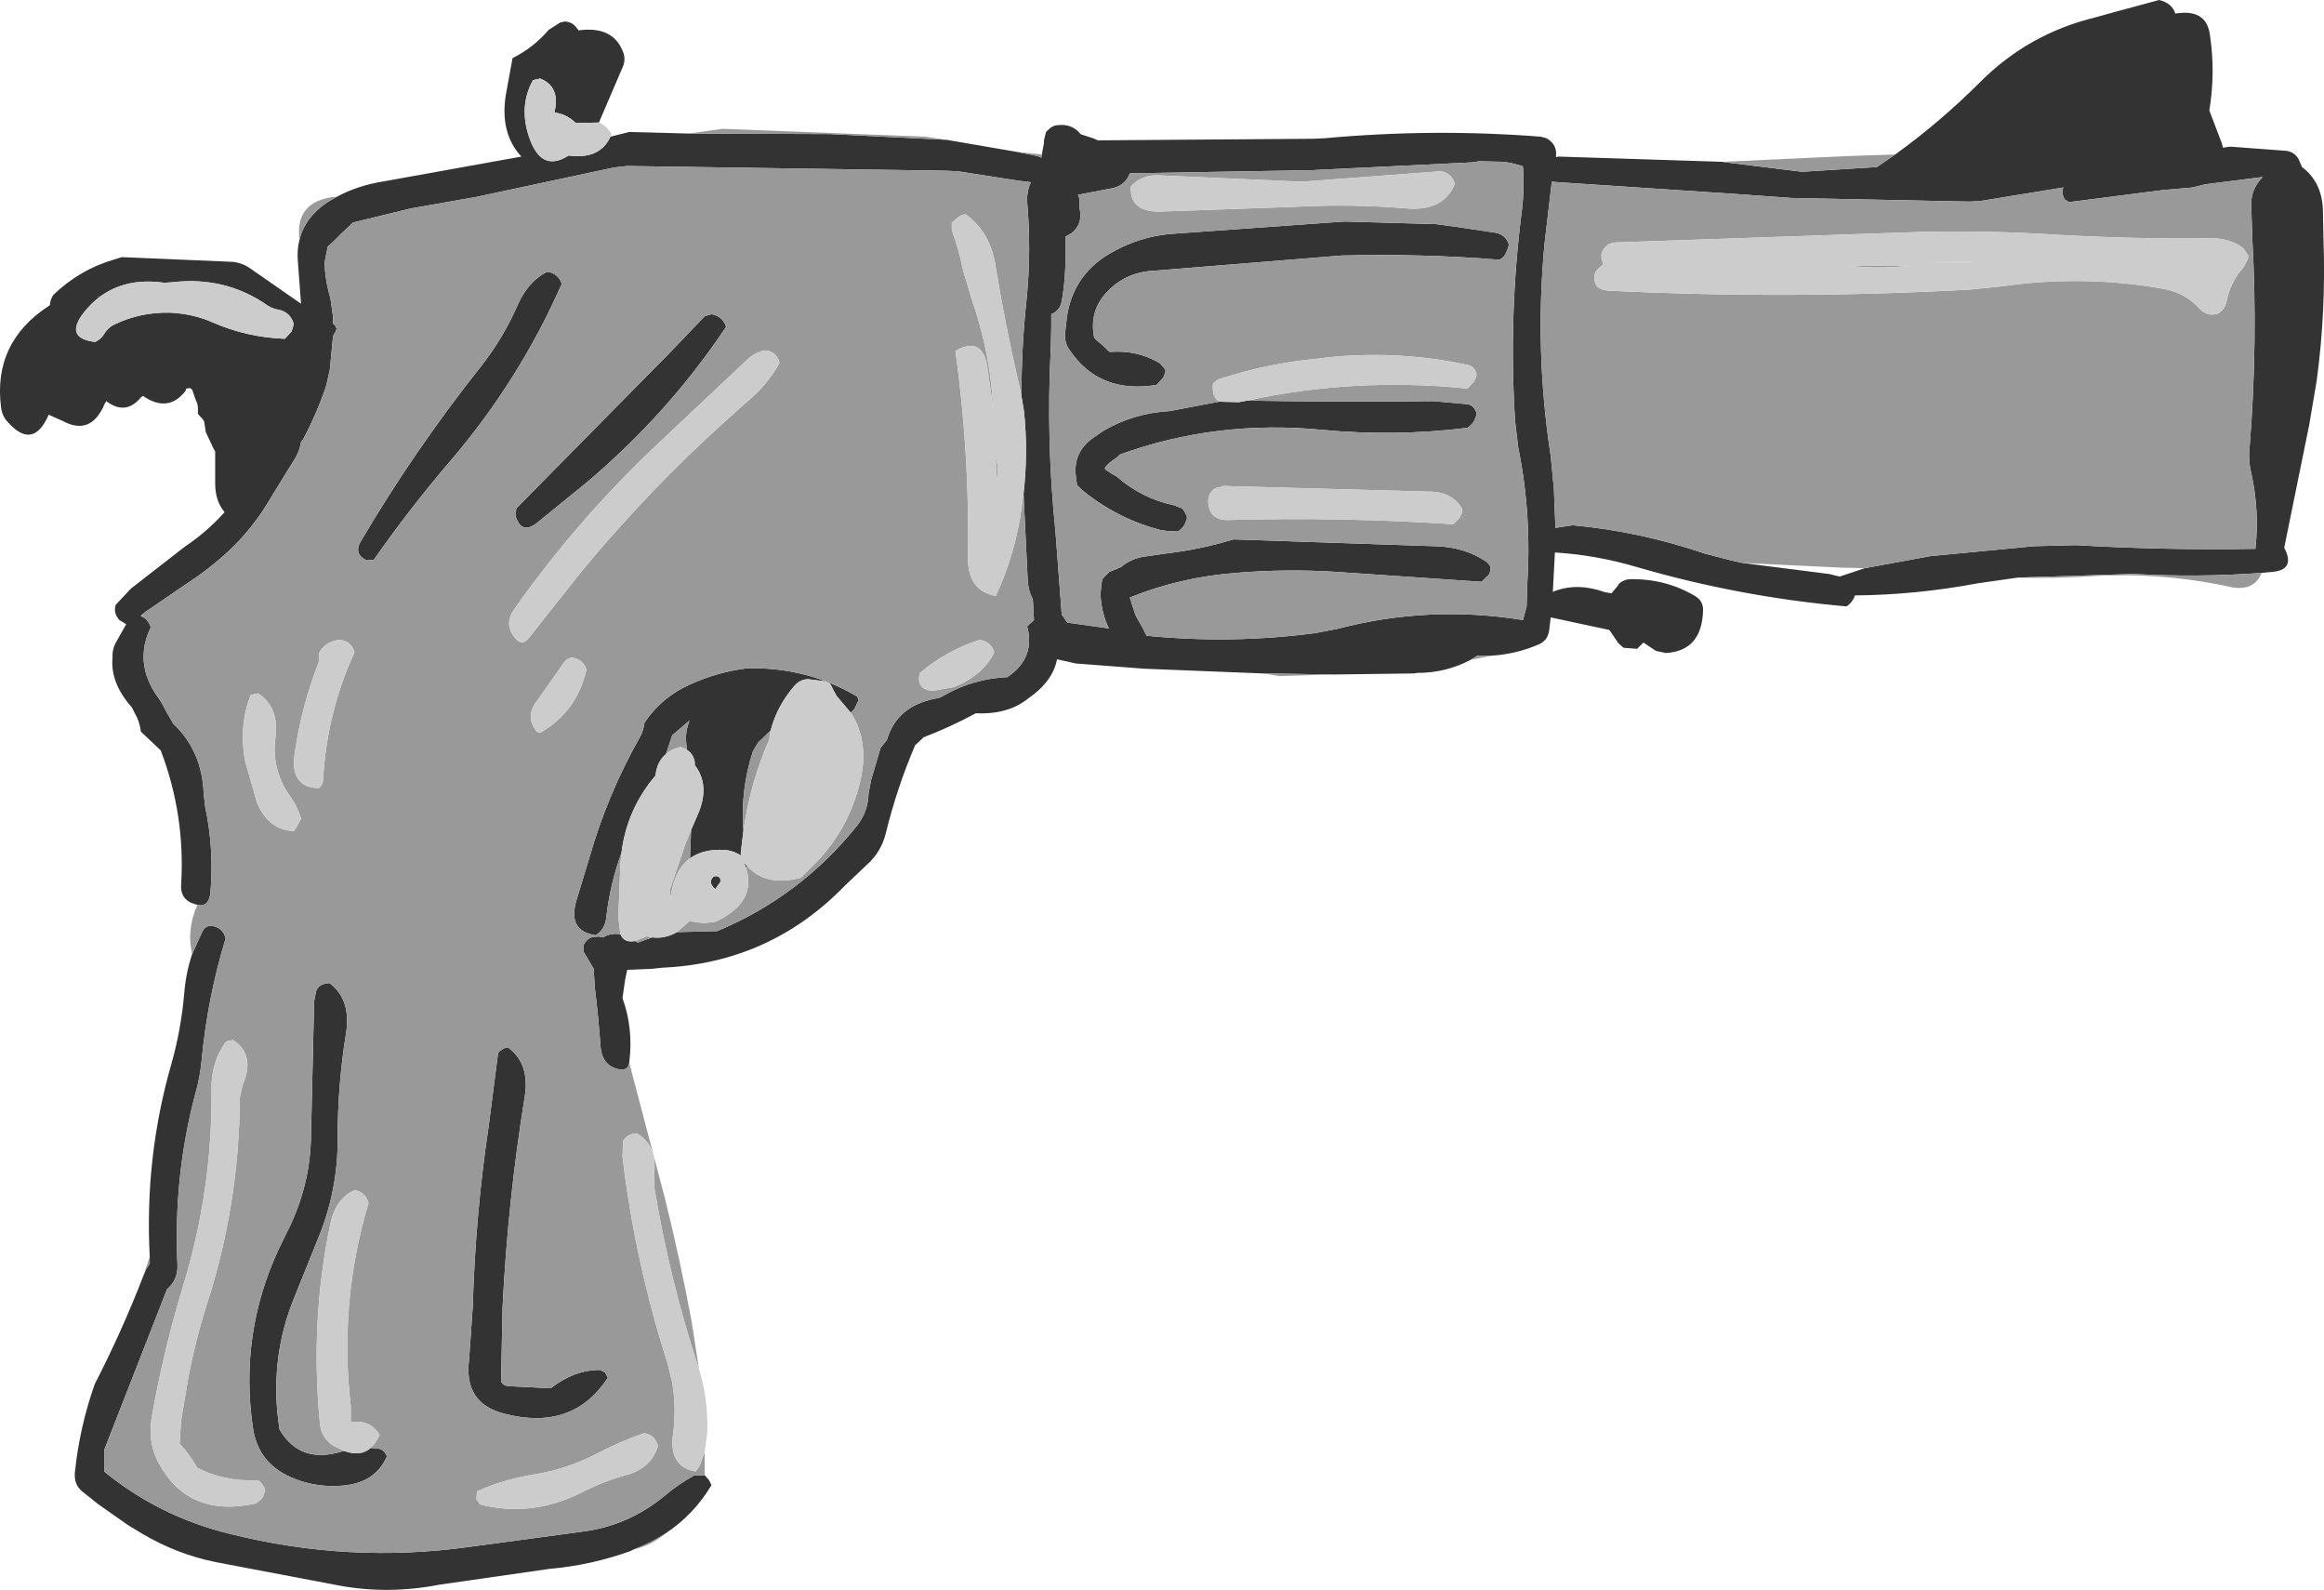
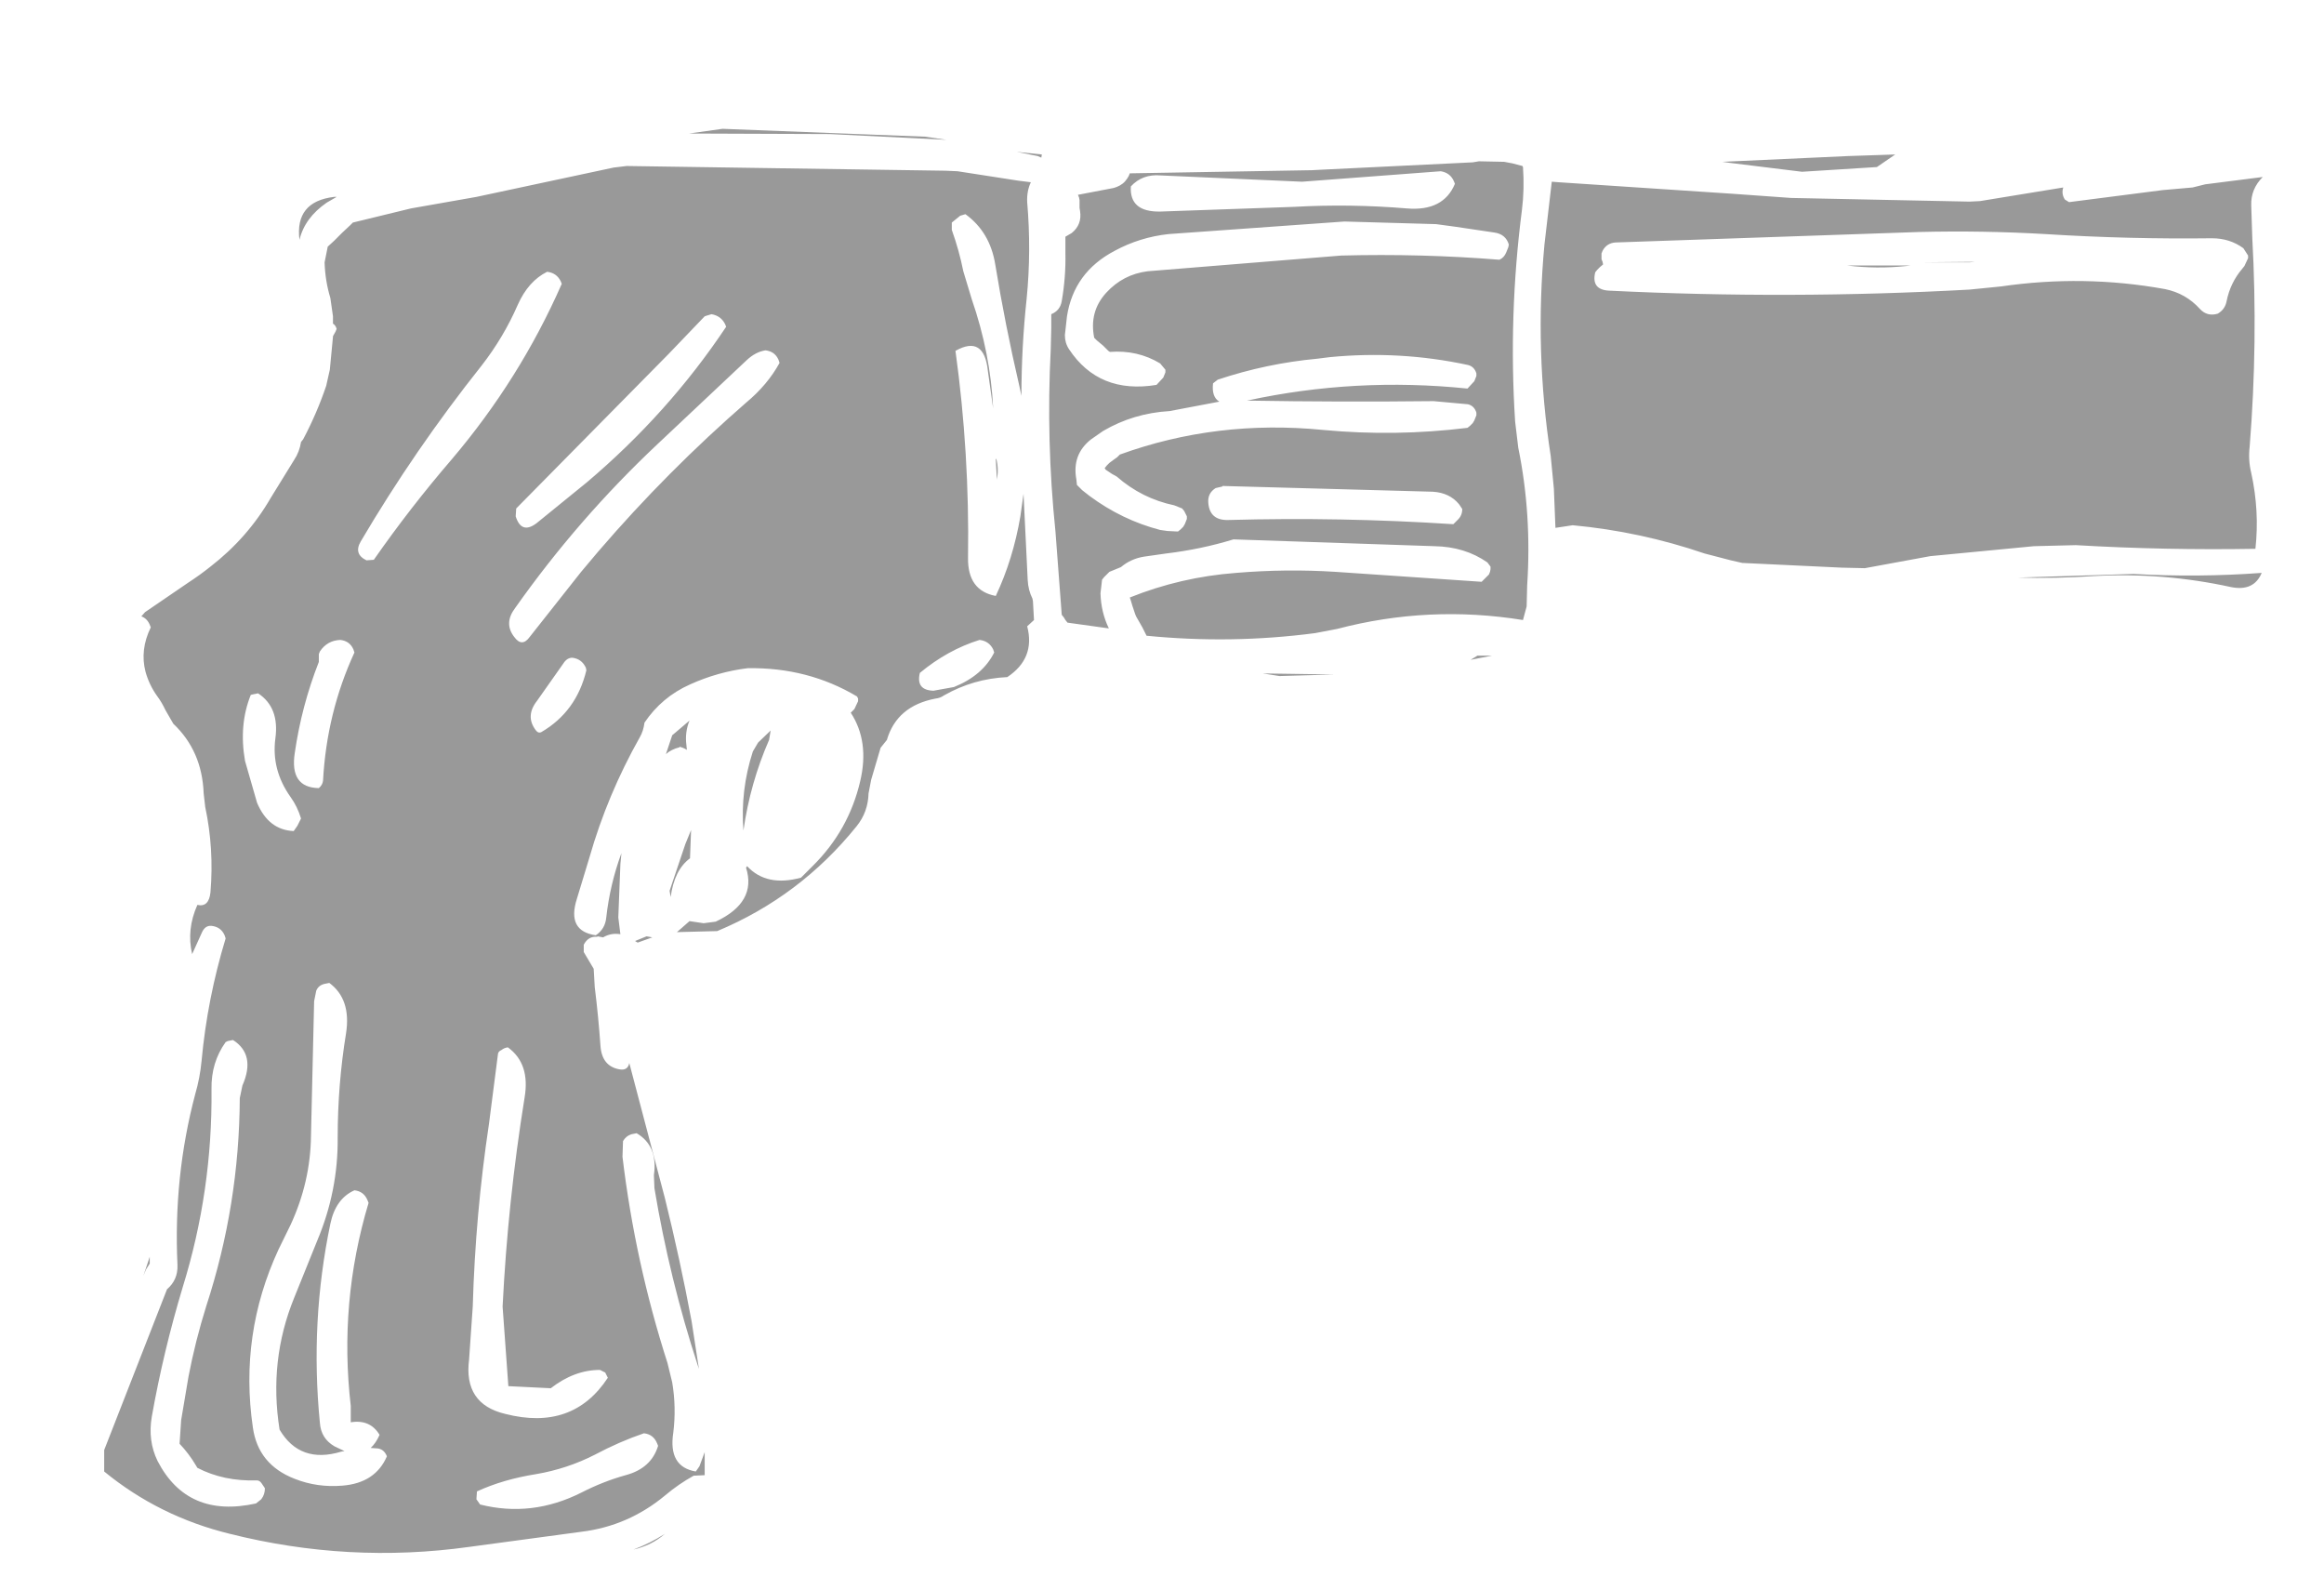
<svg xmlns="http://www.w3.org/2000/svg" height="151.8px" width="221.95px">
  <g transform="matrix(1.0, 0.0, 0.0, 1.0, 96.75, 60.95)">
-     <path d="M2.75 -46.2 L2.95 -47.3 2.95 -47.55 3.15 -48.35 3.35 -48.55 Q3.8 -49.0 4.3 -49.0 5.65 -49.15 6.45 -48.15 L6.55 -48.1 7.65 -47.75 8.1 -47.55 28.65 -47.7 29.75 -47.75 Q40.1 -48.7 50.4 -47.9 L50.95 -47.75 Q52.0 -47.15 51.85 -46.0 L51.85 -45.95 52.1 -46.0 67.75 -45.5 68.45 -45.4 75.35 -44.55 82.5 -45.0 84.25 -46.2 Q88.55 -49.3 92.4 -53.15 97.0 -57.75 103.4 -59.3 L105.2 -59.8 109.45 -60.95 Q110.7 -60.65 111.0 -59.65 113.95 -60.15 114.3 -57.65 114.85 -54.05 114.25 -50.4 L115.45 -47.25 115.55 -46.85 116.25 -46.95 121.6 -46.55 Q122.35 -46.45 122.75 -45.8 L123.1 -45.0 Q125.1 -43.5 125.1 -40.65 L125.15 -38.1 Q125.4 -31.2 124.5 -24.6 L123.8 -20.45 121.4 -8.65 Q122.5 -6.55 120.3 -6.35 L119.25 -6.25 Q113.15 -5.8 107.0 -6.15 L95.95 -5.8 92.1 -5.25 Q86.25 -4.15 80.4 -4.1 L80.35 -3.95 80.25 -3.75 80.05 -3.45 79.8 -3.2 79.6 -3.05 Q69.4 -3.95 59.6 -6.8 55.75 -7.95 51.75 -8.2 L51.55 -4.45 51.7 -4.5 Q53.9 -5.35 56.55 -4.4 L57.15 -4.3 57.7 -4.95 57.9 -5.25 Q58.4 -5.65 58.95 -5.65 62.4 -5.7 65.2 -4.0 65.9 -3.55 65.9 -2.7 65.8 1.2 62.35 1.4 L61.4 1.2 60.2 0.4 60.05 0.55 59.6 1.0 58.3 0.9 57.8 0.45 56.95 -0.8 51.35 -2.0 51.2 -0.75 Q51.05 0.25 50.15 0.6 48.05 1.5 45.75 1.65 L44.35 1.65 43.7 2.05 Q41.35 3.3 38.6 3.3 L38.3 3.35 30.7 3.45 23.85 3.35 12.55 2.9 6.0 2.4 4.2 2.0 Q3.8 4.1 1.5 5.7 -0.45 7.3 -3.55 7.15 -5.95 8.45 -8.55 9.45 L-8.75 9.65 -9.35 10.2 Q-11.1 14.3 -12.15 18.6 -12.6 20.45 -14.05 21.7 L-16.1 23.65 Q-23.25 31.0 -33.55 31.45 L-34.45 31.55 -36.85 31.65 -37.05 32.6 -37.3 34.35 Q-36.25 37.25 -36.65 40.45 L-36.65 40.55 Q-36.8 41.3 -37.6 41.15 -39.25 40.85 -39.4 38.95 -39.6 36.1 -39.95 33.3 L-40.05 31.55 -41.0 29.95 -41.0 29.25 Q-40.55 28.4 -39.7 28.5 L-39.7 28.45 -39.15 28.55 Q-38.4 28.1 -37.5 28.25 -37.15 29.1 -36.1 28.9 L-35.85 29.05 -34.45 28.55 Q-33.2 28.7 -32.1 28.05 L-28.25 27.95 Q-20.35 24.65 -14.95 17.95 -13.85 16.6 -13.8 14.8 L-13.55 13.5 -12.65 10.45 -12.45 10.2 -12.05 9.7 Q-11.1 6.45 -7.4 5.75 -6.95 5.7 -6.6 5.45 -3.8 3.85 -0.55 3.7 2.15 1.9 1.35 -1.15 L2.0 -1.75 1.9 -3.55 1.85 -3.8 Q1.45 -4.6 1.4 -5.55 L1.0 -13.8 Q1.45 -17.7 1.05 -21.65 L0.8 -23.15 Q0.8 -27.8 1.3 -32.45 1.75 -37.0 1.35 -41.65 1.3 -42.7 1.7 -43.55 L0.5 -43.7 -5.3 -44.6 -6.45 -44.65 -36.9 -45.1 -38.15 -44.95 -51.25 -42.15 -57.5 -41.05 -63.05 -39.7 -63.3 -39.45 -64.1 -38.7 -64.35 -38.45 -64.6 -38.2 -64.85 -37.95 -65.45 -37.4 -65.75 -35.9 Q-65.7 -34.15 -65.2 -32.5 L-64.95 -30.75 -64.95 -30.05 Q-64.7 -29.9 -64.6 -29.55 L-64.7 -29.3 -64.95 -28.85 -64.95 -28.8 -65.25 -25.65 -65.6 -24.1 Q-66.5 -21.45 -67.8 -19.0 L-68.0 -18.75 Q-68.15 -17.8 -68.65 -17.05 L-70.9 -13.4 Q-73.1 -9.6 -76.65 -6.85 -77.65 -6.05 -78.8 -5.3 L-82.9 -2.5 -83.3 -2.15 -83.25 -2.1 Q-82.7 -1.9 -82.45 -1.3 L-82.35 -1.05 Q-83.4 1.1 -82.85 3.2 -82.5 4.45 -81.75 5.5 -81.3 6.1 -80.95 6.85 L-80.2 8.15 Q-77.45 10.75 -77.3 14.8 L-77.15 16.1 Q-76.3 20.1 -76.65 24.25 -76.8 25.7 -77.9 25.45 L-78.5 25.25 Q-79.55 24.75 -79.45 23.5 -79.05 16.85 -81.4 10.7 L-83.3 8.9 Q-83.4 7.95 -83.9 7.1 L-84.15 6.6 Q-86.25 4.25 -86.0 1.8 -86.05 1.0 -85.6 0.25 L-84.7 -1.35 -85.35 -1.75 Q-85.95 -2.4 -85.7 -3.2 L-84.25 -4.75 -79.1 -8.75 Q-76.95 -10.2 -75.3 -12.05 -76.2 -13.1 -76.2 -14.8 L-76.2 -17.85 -76.35 -18.1 -77.1 -19.7 -77.25 -20.7 -77.4 -20.95 -77.65 -21.2 -77.85 -21.45 -77.85 -21.7 Q-77.8 -22.3 -78.05 -22.75 L-78.4 -23.75 -78.6 -23.9 -78.95 -23.85 -79.05 -23.6 Q-80.7 -21.5 -83.1 -23.15 L-83.3 -23.0 Q-84.75 -21.25 -86.6 -22.65 L-86.75 -22.4 Q-88.05 -19.3 -90.75 -20.75 L-92.1 -21.35 Q-93.6 -17.9 -96.05 -20.7 -96.55 -21.25 -96.65 -22.05 -97.45 -28.3 -92.0 -31.8 L-91.95 -32.05 -91.9 -32.3 -91.8 -32.55 -91.65 -32.8 Q-89.1 -35.25 -85.75 -36.2 L-85.1 -36.4 -74.55 -35.95 Q-73.55 -35.85 -72.75 -35.25 L-68.0 -31.95 -68.3 -35.95 Q-68.4 -37.1 -68.15 -38.05 -67.65 -40.15 -65.55 -41.6 L-64.6 -42.15 Q-62.6 -43.25 -60.0 -43.65 L-46.95 -46.0 -47.05 -46.1 Q-49.0 -48.3 -48.45 -51.85 L-47.8 -55.4 Q-45.8 -56.4 -44.35 -58.1 L-43.25 -58.8 -42.8 -58.9 Q-42.05 -58.85 -41.65 -58.25 L-41.5 -58.05 Q-38.2 -58.5 -37.25 -56.0 -36.95 -55.25 -37.3 -54.5 L-39.55 -49.25 -41.75 -49.2 Q-42.7 -50.1 -43.8 -50.2 L-43.75 -50.45 Q-43.3 -52.7 -45.15 -53.45 L-45.65 -53.35 -45.85 -53.3 Q-47.2 -50.85 -46.25 -47.95 -45.1 -44.4 -42.45 -46.1 -39.45 -45.7 -38.45 -47.9 L-36.65 -48.35 -30.95 -48.2 -17.5 -48.15 -6.35 -47.6 0.35 -46.45 2.35 -46.05 2.7 -45.9 2.75 -46.2 M-29.45 79.9 L-29.05 80.35 -28.8 80.85 Q-30.5 83.7 -33.25 85.5 -34.65 86.4 -36.25 87.0 L-36.55 87.15 Q-40.3 88.5 -44.3 88.85 L-54.75 90.35 Q-59.6 91.3 -64.3 90.45 L-76.15 88.2 Q-79.85 87.45 -83.15 85.5 L-84.55 84.65 -87.4 82.65 -88.9 81.45 Q-89.7 80.8 -89.6 79.65 -89.15 75.3 -87.7 71.2 -85.1 66.15 -83.05 60.85 L-82.8 60.25 -82.45 59.7 -82.45 59.05 Q-82.95 49.6 -80.4 40.7 -79.45 37.35 -79.15 33.85 -79.0 31.95 -78.4 30.15 L-77.45 28.05 Q-77.15 27.4 -76.55 27.45 -75.65 27.55 -75.3 28.35 L-75.2 28.65 Q-76.95 34.4 -77.5 40.35 -77.65 41.95 -78.1 43.5 -80.2 51.4 -79.8 59.85 -79.75 61.25 -80.8 62.15 L-86.8 77.5 -86.8 78.8 -86.8 79.55 Q-81.55 83.85 -74.8 85.5 -63.45 88.35 -51.95 86.75 L-41.2 85.3 Q-36.75 84.75 -33.25 81.85 -31.95 80.75 -30.5 79.95 L-29.45 79.9 M44.5 -45.55 L43.9 -45.45 29.5 -44.75 28.55 -44.7 11.15 -44.4 11.05 -44.15 10.9 -43.9 Q10.55 -43.35 9.9 -43.1 L9.6 -43.0 6.2 -42.35 6.3 -42.1 6.35 -41.85 6.35 -41.1 6.4 -40.8 Q6.6 -39.5 5.6 -38.7 L5.0 -38.35 5.0 -38.1 5.0 -37.85 5.0 -37.05 5.0 -36.8 Q5.05 -34.5 4.65 -32.2 4.5 -31.3 3.65 -30.95 L3.65 -29.65 3.6 -27.6 Q3.15 -18.9 4.05 -10.2 L4.65 -2.25 4.85 -2.0 5.0 -1.75 5.2 -1.5 9.15 -0.95 Q8.4 -2.5 8.35 -4.3 L8.5 -5.6 8.7 -5.85 8.95 -6.1 9.2 -6.35 10.3 -6.8 Q11.25 -7.6 12.5 -7.8 L14.6 -8.1 Q17.95 -8.5 21.05 -9.45 L40.25 -8.8 Q43.15 -8.75 45.3 -7.25 L45.6 -6.85 45.6 -6.6 45.55 -6.35 45.45 -6.1 44.75 -5.4 30.8 -6.35 Q26.1 -6.65 21.3 -6.25 16.0 -5.85 11.15 -3.9 L11.25 -3.6 11.4 -3.1 11.65 -2.35 11.75 -2.1 12.35 -1.05 12.75 -0.25 Q20.85 0.55 28.85 -0.5 L30.95 -0.9 Q39.7 -3.2 48.7 -1.75 L49.05 -3.05 49.1 -5.05 Q49.55 -11.85 48.25 -18.2 L47.95 -20.7 Q47.3 -30.8 48.6 -40.9 48.85 -42.9 48.7 -45.0 L48.65 -45.1 47.7 -45.35 46.9 -45.5 44.5 -45.55 M4.95 -28.95 L5.15 -30.75 Q5.8 -34.95 9.7 -37.0 12.1 -38.3 14.85 -38.6 L31.65 -39.8 40.4 -39.55 42.25 -39.3 45.95 -38.75 Q47.05 -38.6 47.35 -37.6 L47.3 -37.35 47.1 -36.85 Q46.9 -36.35 46.45 -36.15 39.0 -36.75 31.35 -36.55 L12.85 -35.05 Q10.5 -34.75 8.9 -33.0 7.25 -31.2 7.75 -28.7 L8.0 -28.45 8.6 -27.95 9.1 -27.45 9.25 -27.35 Q11.9 -27.55 14.05 -26.25 L14.55 -25.65 14.55 -25.4 14.35 -24.9 13.7 -24.2 Q8.2 -23.3 5.35 -27.6 4.95 -28.2 4.95 -28.95 M-27.4 -29.75 Q-32.9 -21.5 -40.7 -14.9 L-45.5 -11.0 Q-46.95 -9.9 -47.5 -11.65 L-47.45 -12.4 -32.9 -27.15 -29.45 -30.75 -29.3 -30.8 -28.8 -30.95 Q-27.9 -30.8 -27.5 -30.0 L-27.4 -29.75 M-31.15 10.65 L-31.2 10.15 Q-31.35 8.95 -30.9 7.85 L-32.25 9.0 -32.55 9.25 -33.15 11.05 Q-34.0 11.75 -34.15 13.1 -36.9 16.35 -37.4 20.5 -38.5 23.5 -38.85 26.65 -38.95 27.75 -39.85 28.35 -42.65 27.95 -41.65 24.85 L-40.45 20.9 Q-38.75 14.95 -35.65 9.45 -35.3 8.85 -35.2 8.05 -33.55 5.6 -30.85 4.4 -28.2 3.2 -25.35 2.85 -19.6 2.75 -14.9 5.55 L-14.8 5.75 -14.8 6.0 -15.15 6.75 -15.5 7.1 -16.85 5.5 -17.1 5.05 -17.35 4.55 -17.5 4.3 -17.95 4.1 -19.55 3.9 Q-20.3 3.9 -20.85 4.5 -22.55 6.45 -23.15 8.8 L-24.35 9.95 -24.85 10.8 Q-26.05 14.5 -25.75 18.35 L-26.0 20.45 -26.0 20.8 -26.05 20.7 Q-26.75 20.25 -27.6 20.2 -29.6 20.1 -30.85 21.0 L-30.85 20.95 -30.75 18.3 -30.1 16.8 Q-28.9 14.05 -30.4 12.1 L-30.4 11.8 Q-30.55 11.0 -31.15 10.65 M22.35 -22.7 Q31.25 -22.55 40.15 -22.65 L43.45 -22.35 Q44.05 -22.2 44.25 -21.55 L44.25 -21.3 44.15 -21.05 44.05 -20.8 43.9 -20.55 43.65 -20.3 43.4 -20.1 Q36.5 -19.25 29.6 -19.9 19.45 -20.9 10.2 -17.55 L9.95 -17.3 9.6 -17.05 9.2 -16.75 8.95 -16.5 8.75 -16.25 8.85 -16.1 9.45 -15.7 9.9 -15.45 Q12.3 -13.35 15.4 -12.7 L16.15 -12.4 16.35 -12.15 16.6 -11.65 16.6 -11.4 16.5 -11.15 16.4 -10.9 16.25 -10.65 16.0 -10.4 15.75 -10.2 14.75 -10.25 14.05 -10.35 Q10.4 -11.3 7.3 -13.6 L6.6 -14.15 6.1 -14.65 6.05 -15.15 Q5.6 -17.55 7.45 -19.0 L8.6 -19.8 Q11.5 -21.5 14.95 -21.7 L19.7 -22.6 21.55 -22.55 22.35 -22.7 M81.35 -6.7 L87.6 -7.85 97.5 -8.8 101.5 -8.9 Q110.05 -8.4 118.65 -8.55 119.05 -12.15 118.25 -15.8 117.95 -17.0 118.1 -18.3 118.9 -28.3 118.35 -38.25 L118.25 -41.35 Q118.2 -42.9 119.35 -44.05 L113.85 -43.35 112.65 -43.05 109.8 -42.8 100.85 -41.65 100.45 -41.9 Q100.1 -42.45 100.3 -43.05 L92.35 -41.75 91.35 -41.7 74.3 -42.05 68.7 -42.45 52.1 -43.55 51.45 -43.6 50.75 -37.6 Q49.8 -27.45 51.35 -17.4 L51.65 -14.3 51.8 -10.55 53.45 -10.8 Q59.9 -10.2 66.05 -8.1 L68.55 -7.45 69.65 -7.2 77.9 -6.15 78.95 -5.9 81.35 -6.7 M-25.4 21.75 L-25.5 21.9 -25.7 21.4 -25.4 21.75 M-28.6 23.8 Q-29.05 23.3 -28.7 22.85 L-28.6 22.75 Q-28.1 22.6 -27.95 23.0 L-27.95 23.25 -28.45 23.95 -28.6 23.8 M-44.5 -35.0 Q-43.6 -34.9 -43.2 -34.1 L-43.1 -33.85 Q-47.1 -24.75 -53.6 -17.1 -57.6 -12.45 -61.05 -7.5 L-61.75 -7.45 Q-63.0 -8.05 -62.3 -9.25 -57.15 -18.0 -50.75 -26.05 -48.65 -28.75 -47.3 -31.85 -46.3 -34.1 -44.5 -35.0 M-80.3 -34.0 L-81.05 -33.95 Q-85.95 -34.65 -88.75 -31.1 -90.65 -28.65 -87.65 -28.3 -87.05 -28.6 -86.75 -29.15 -86.35 -29.75 -85.75 -30.0 -83.35 -31.15 -80.55 -31.1 -78.3 -31.0 -76.4 -30.15 -73.2 -28.75 -69.55 -28.6 L-68.9 -29.3 -68.75 -29.8 -68.7 -30.05 Q-69.05 -31.2 -70.25 -31.4 -70.75 -31.5 -71.15 -31.75 -75.2 -34.6 -80.3 -34.0 M-87.45 -32.65 L-87.3 -32.6 -87.3 -32.65 -87.45 -32.65 M-48.25 39.05 Q-46.1 40.6 -46.65 43.85 -48.25 53.75 -48.75 63.8 L-48.9 70.95 Q-48.7 71.35 -48.2 71.4 L-44.15 71.6 Q-41.9 69.85 -39.45 69.85 L-38.95 70.1 -38.7 70.6 Q-42.05 75.7 -48.5 74.05 -52.5 73.1 -51.95 68.85 L-51.6 63.8 Q-51.35 55.0 -50.05 46.35 L-49.2 39.75 Q-49.2 39.45 -48.85 39.3 -48.6 39.1 -48.25 39.05 M-61.35 77.3 L-60.65 77.35 Q-60.05 77.45 -59.8 78.1 -60.9 80.65 -64.05 80.9 -66.45 81.1 -68.6 80.25 -72.1 78.9 -72.6 75.35 -73.9 66.45 -70.15 58.35 L-69.0 56.0 Q-67.1 51.9 -67.05 47.5 L-66.75 34.65 -66.55 33.65 Q-66.35 33.15 -65.8 33.0 L-65.3 32.9 Q-63.2 34.45 -63.7 37.7 -64.5 42.6 -64.5 47.65 -64.45 52.75 -66.45 57.5 L-68.65 62.95 Q-71.1 68.95 -70.05 75.55 -68.1 78.85 -64.15 77.65 L-63.85 77.6 Q-62.3 78.15 -61.35 77.3" fill="#333333" fill-rule="evenodd" stroke="none" />
-     <path d="M67.75 -45.5 L79.75 -46.05 84.25 -46.2 82.5 -45.0 75.35 -44.55 68.45 -45.4 67.75 -45.5 M119.25 -6.25 Q118.5 -4.45 116.3 -4.9 109.9 -6.3 103.3 -5.95 99.6 -5.7 95.95 -5.8 L107.0 -6.15 Q113.15 -5.8 119.25 -6.25 M45.75 1.65 L43.7 2.05 44.35 1.65 45.75 1.65 M30.7 3.45 L25.45 3.6 23.85 3.35 30.7 3.45 M-36.65 40.55 L-33.25 53.45 Q-31.8 59.3 -30.7 65.2 L-30.0 69.75 -30.1 69.45 Q-32.8 61.2 -34.25 52.5 L-34.3 51.25 Q-33.9 48.45 -35.95 47.25 L-36.45 47.35 Q-36.95 47.5 -37.25 48.0 L-37.3 49.5 Q-36.1 59.55 -33.0 69.2 L-32.55 71.05 Q-32.15 73.45 -32.45 75.85 -32.95 79.1 -30.3 79.55 L-29.95 79.05 -29.45 77.7 -29.45 79.9 -30.5 79.95 Q-31.95 80.75 -33.25 81.85 -36.75 84.75 -41.2 85.3 L-51.95 86.75 Q-63.45 88.35 -74.8 85.5 -81.55 83.85 -86.8 79.55 L-86.8 78.8 -86.8 77.5 -80.8 62.15 Q-79.75 61.25 -79.8 59.85 -80.2 51.4 -78.1 43.5 -77.65 41.95 -77.5 40.35 -76.95 34.4 -75.2 28.65 L-75.3 28.35 Q-75.65 27.55 -76.55 27.45 -77.15 27.4 -77.45 28.05 L-78.4 30.15 Q-78.95 27.8 -77.9 25.45 -76.8 25.7 -76.65 24.25 -76.3 20.1 -77.15 16.1 L-77.3 14.8 Q-77.45 10.75 -80.2 8.15 L-80.95 6.85 Q-81.3 6.1 -81.75 5.5 -82.5 4.45 -82.85 3.2 -83.4 1.1 -82.35 -1.05 L-82.45 -1.3 Q-82.7 -1.9 -83.25 -2.1 L-82.9 -2.5 -78.8 -5.3 Q-77.65 -6.05 -76.65 -6.85 -73.1 -9.6 -70.9 -13.4 L-68.65 -17.05 Q-68.15 -17.8 -68.0 -18.75 L-67.8 -19.0 Q-66.5 -21.45 -65.6 -24.1 L-65.25 -25.65 -64.95 -28.8 -64.95 -28.85 -64.7 -29.3 -64.6 -29.55 Q-64.7 -29.9 -64.95 -30.05 L-64.95 -30.75 -65.2 -32.5 Q-65.7 -34.15 -65.75 -35.9 L-65.45 -37.4 -64.85 -37.95 -64.6 -38.2 -64.35 -38.45 -64.1 -38.7 -63.3 -39.45 -63.05 -39.7 -57.5 -41.05 -51.25 -42.15 -38.15 -44.95 -36.9 -45.1 -6.45 -44.65 -5.3 -44.6 0.5 -43.7 1.7 -43.55 Q1.3 -42.7 1.35 -41.65 1.75 -37.0 1.3 -32.45 0.8 -27.8 0.8 -23.15 L0.6 -24.1 Q-0.75 -29.9 -1.7 -35.7 -2.2 -38.8 -4.55 -40.5 L-5.05 -40.35 -5.85 -39.7 -5.85 -39.0 Q-5.15 -37.05 -4.75 -35.05 L-3.95 -32.4 Q-2.15 -27.2 -1.9 -21.95 L-2.4 -25.5 Q-2.75 -29.0 -5.5 -27.45 -4.15 -17.7 -4.3 -7.7 -4.35 -4.55 -1.65 -4.05 0.0 -7.55 0.7 -11.65 L1.0 -13.8 1.4 -5.55 Q1.45 -4.6 1.85 -3.8 L1.9 -3.55 2.0 -1.75 1.35 -1.15 Q2.15 1.9 -0.55 3.7 -3.8 3.85 -6.6 5.45 -6.95 5.7 -7.4 5.75 -11.1 6.45 -12.05 9.7 L-12.45 10.2 -12.65 10.45 -13.55 13.5 -13.8 14.8 Q-13.85 16.6 -14.95 17.95 -20.35 24.65 -28.25 27.95 L-32.1 28.05 -30.9 27.0 -29.55 27.2 -28.4 27.05 Q-24.45 25.2 -25.5 21.9 L-25.4 21.75 Q-23.55 23.75 -20.25 22.85 L-19.15 21.75 Q-15.7 18.35 -14.6 13.65 -13.7 9.85 -15.5 7.1 L-15.15 6.75 -14.8 6.0 -14.8 5.75 -14.9 5.55 Q-19.6 2.75 -25.35 2.85 -28.2 3.2 -30.85 4.4 -33.55 5.6 -35.2 8.05 -35.3 8.85 -35.65 9.45 -38.75 14.95 -40.45 20.9 L-41.65 24.85 Q-42.65 27.95 -39.85 28.35 -38.95 27.75 -38.85 26.65 -38.5 23.5 -37.4 20.5 L-37.5 21.55 -37.7 26.65 -37.5 28.25 Q-38.4 28.1 -39.15 28.55 L-39.7 28.45 -39.7 28.5 Q-40.55 28.4 -41.0 29.25 L-41.0 29.95 -40.05 31.55 -39.95 33.3 Q-39.6 36.1 -39.4 38.95 -39.25 40.85 -37.6 41.15 -36.8 41.3 -36.65 40.55 M-33.25 85.5 Q-34.5 86.6 -36.25 87.0 -34.65 86.4 -33.25 85.5 M-84.55 84.65 L-87.4 82.65 -84.55 84.65 M-83.05 60.85 L-82.45 59.05 -82.45 59.7 -82.8 60.25 -83.05 60.85 M-68.15 -38.05 Q-68.6 -41.7 -64.85 -42.15 L-64.6 -42.15 -65.55 -41.6 Q-67.65 -40.15 -68.15 -38.05 M-30.95 -48.2 L-27.75 -48.65 -8.4 -47.9 -6.35 -47.6 -17.5 -48.15 -30.95 -48.2 M0.35 -46.45 L2.75 -46.2 2.7 -45.9 2.35 -46.05 0.35 -46.45 M46.9 -45.5 L47.7 -45.35 48.65 -45.1 48.7 -45.0 Q48.85 -42.9 48.6 -40.9 47.3 -30.8 47.95 -20.7 L48.25 -18.2 Q49.55 -11.85 49.1 -5.05 L49.05 -3.05 48.7 -1.75 Q39.7 -3.2 30.95 -0.9 L28.85 -0.5 Q20.85 0.55 12.75 -0.25 L12.35 -1.05 11.75 -2.1 11.65 -2.35 11.4 -3.1 11.25 -3.6 11.15 -3.9 Q16.0 -5.85 21.3 -6.25 26.1 -6.65 30.8 -6.35 L44.75 -5.4 45.45 -6.1 45.55 -6.35 45.6 -6.6 45.6 -6.85 45.3 -7.25 Q43.15 -8.75 40.25 -8.8 L21.05 -9.45 Q17.95 -8.5 14.6 -8.1 L12.5 -7.8 Q11.25 -7.6 10.3 -6.8 L9.2 -6.35 8.95 -6.1 8.7 -5.85 8.5 -5.6 8.35 -4.3 Q8.4 -2.5 9.15 -0.95 L5.2 -1.5 5.0 -1.75 4.85 -2.0 4.65 -2.25 4.05 -10.2 Q3.15 -18.9 3.6 -27.6 L3.65 -29.65 3.65 -30.95 Q4.5 -31.3 4.65 -32.2 5.05 -34.5 5.0 -36.8 L5.0 -37.05 5.0 -37.85 5.0 -38.1 5.0 -38.35 5.6 -38.7 Q6.6 -39.5 6.4 -40.8 L6.35 -41.1 6.35 -41.85 6.3 -42.1 6.2 -42.35 9.6 -43.0 9.9 -43.1 Q10.55 -43.35 10.9 -43.9 L11.05 -44.15 11.15 -44.4 28.55 -44.7 29.5 -44.75 43.9 -45.45 44.5 -45.55 46.9 -45.5 M14.1 -44.2 Q12.35 -44.35 11.25 -43.15 11.1 -40.7 14.05 -40.75 L26.85 -41.2 Q32.2 -41.5 37.6 -41.05 41.1 -40.75 42.2 -43.4 L42.1 -43.65 Q41.75 -44.45 40.85 -44.6 L27.6 -43.6 14.1 -44.2 M-34.45 28.55 L-35.85 29.05 -36.1 28.9 -35.0 28.45 -34.45 28.55 M-27.4 -29.75 L-27.5 -30.0 Q-27.9 -30.8 -28.8 -30.95 L-29.3 -30.8 -29.45 -30.75 -32.9 -27.15 -47.45 -12.4 -47.5 -11.65 Q-46.95 -9.9 -45.5 -11.0 L-40.7 -14.9 Q-32.9 -21.5 -27.4 -29.75 M4.95 -28.95 Q4.95 -28.2 5.35 -27.6 8.2 -23.3 13.7 -24.2 L14.35 -24.9 14.55 -25.4 14.55 -25.65 14.05 -26.25 Q11.9 -27.55 9.25 -27.35 L9.1 -27.45 8.6 -27.95 8.0 -28.45 7.75 -28.7 Q7.25 -31.2 8.9 -33.0 10.5 -34.75 12.85 -35.05 L31.35 -36.55 Q39.0 -36.75 46.45 -36.15 46.9 -36.35 47.1 -36.85 L47.3 -37.35 47.35 -37.6 Q47.05 -38.6 45.95 -38.75 L42.25 -39.3 40.4 -39.55 31.65 -39.8 14.85 -38.6 Q12.1 -38.3 9.7 -37.0 5.8 -34.95 5.15 -30.75 L4.95 -28.95 M-22.4 -26.6 Q-22.75 -27.4 -23.65 -27.5 -24.6 -27.35 -25.45 -26.55 L-33.95 -18.55 Q-41.55 -11.4 -47.55 -2.9 -48.65 -1.45 -47.65 -0.15 -46.9 0.9 -46.15 -0.15 L-41.25 -6.35 Q-34.8 -14.15 -27.25 -20.95 L-25.5 -22.5 Q-23.45 -24.2 -22.3 -26.3 L-22.4 -26.6 M-33.15 11.05 L-32.55 9.25 -32.25 9.0 -30.9 7.85 Q-31.35 8.95 -31.2 10.15 L-31.15 10.65 Q-31.45 10.45 -31.85 10.35 L-31.85 10.4 Q-32.65 10.6 -33.15 11.05 M-30.75 18.3 L-30.85 20.95 -30.85 21.0 Q-32.35 22.1 -32.7 24.7 L-32.8 24.1 -31.3 19.65 -30.75 18.3 M-25.75 18.35 Q-26.05 14.5 -24.85 10.8 L-24.35 9.95 -23.15 8.8 -23.3 9.7 Q-25.1 13.8 -25.75 18.35 M19.7 -22.6 L14.95 -21.7 Q11.5 -21.5 8.6 -19.8 L7.45 -19.0 Q5.6 -17.55 6.05 -15.15 L6.1 -14.65 6.6 -14.15 7.3 -13.6 Q10.4 -11.3 14.05 -10.35 L14.75 -10.25 15.75 -10.2 16.0 -10.4 16.25 -10.65 16.4 -10.9 16.5 -11.15 16.6 -11.4 16.6 -11.65 16.35 -12.15 16.15 -12.4 15.4 -12.7 Q12.3 -13.35 9.9 -15.45 L9.45 -15.7 8.85 -16.1 8.75 -16.25 8.95 -16.5 9.2 -16.75 9.6 -17.05 9.95 -17.3 10.2 -17.55 Q19.45 -20.9 29.6 -19.9 36.5 -19.25 43.4 -20.1 L43.65 -20.3 43.9 -20.55 44.05 -20.8 44.15 -21.05 44.25 -21.3 44.25 -21.55 Q44.05 -22.2 43.45 -22.35 L40.15 -22.65 Q31.25 -22.55 22.35 -22.7 32.7 -24.95 43.4 -23.85 L44.05 -24.55 44.15 -24.8 44.25 -25.05 44.25 -25.3 Q44.05 -25.95 43.45 -26.1 36.95 -27.5 30.25 -26.85 L29.05 -26.7 Q24.2 -26.25 19.55 -24.7 L19.1 -24.35 Q18.95 -23.05 19.7 -22.6 M-1.9 1.05 Q-2.3 0.25 -3.2 0.15 -6.25 1.1 -8.9 3.3 -9.3 4.95 -7.6 5.0 L-5.65 4.65 Q-2.9 3.55 -1.8 1.35 L-1.9 1.05 M-1.65 -17.1 L-1.6 -17.15 Q-1.35 -16.15 -1.55 -15.15 L-1.55 -15.3 -1.65 -17.1 M69.65 -7.2 L68.55 -7.45 66.05 -8.1 Q59.9 -10.2 53.45 -10.8 L51.8 -10.55 51.65 -14.3 51.35 -17.4 Q49.8 -27.45 50.75 -37.6 L51.45 -43.6 52.1 -43.55 68.7 -42.45 74.3 -42.05 91.35 -41.7 92.35 -41.75 100.3 -43.05 Q100.1 -42.45 100.45 -41.9 L100.85 -41.65 109.8 -42.8 112.65 -43.05 113.85 -43.35 119.35 -44.05 Q118.2 -42.9 118.25 -41.35 L118.35 -38.25 Q118.9 -28.3 118.1 -18.3 117.95 -17.0 118.25 -15.8 119.05 -12.15 118.65 -8.55 110.05 -8.4 101.5 -8.9 L97.5 -8.8 87.6 -7.85 81.35 -6.7 79.15 -6.75 69.65 -7.2 M42.6 -12.8 Q41.7 -13.9 40.1 -14.0 L20.0 -14.55 20.0 -14.5 19.35 -14.35 Q18.55 -13.85 18.65 -12.9 18.8 -11.25 20.55 -11.3 31.3 -11.6 42.05 -10.9 L42.5 -11.35 Q42.9 -11.75 42.9 -12.35 L42.6 -12.8 M56.05 -35.45 L55.8 -35.2 55.6 -34.95 Q55.2 -33.3 56.9 -33.2 74.15 -32.35 91.35 -33.3 L94.35 -33.6 Q102.25 -34.75 110.0 -33.35 112.0 -32.95 113.35 -31.45 114.05 -30.7 115.05 -31.0 115.75 -31.4 115.9 -32.2 116.25 -33.95 117.4 -35.3 L117.6 -35.55 117.95 -36.3 117.95 -36.55 117.5 -37.25 Q116.2 -38.2 114.5 -38.2 106.55 -38.1 98.6 -38.6 92.6 -38.95 86.55 -38.8 L57.55 -37.8 Q56.7 -37.75 56.3 -37.0 L56.2 -36.75 56.2 -36.45 56.2 -36.2 56.3 -35.95 56.35 -35.7 56.05 -35.45 M91.85 -35.95 L91.35 -35.9 86.55 -35.9 91.85 -35.95 M79.65 -35.6 L85.7 -35.6 85.3 -35.55 Q82.5 -35.25 79.65 -35.6 M-33.9 77.1 L-34.0 76.85 Q-34.35 76.0 -35.25 75.9 -37.6 76.7 -39.95 77.95 -42.6 79.3 -45.55 79.8 -48.7 80.3 -51.2 81.45 L-51.25 82.2 -50.9 82.7 Q-45.95 83.95 -41.2 81.55 -39.15 80.5 -37.0 79.9 -34.55 79.25 -33.9 77.1 M-44.5 -35.0 Q-46.3 -34.1 -47.3 -31.85 -48.65 -28.75 -50.75 -26.05 -57.15 -18.0 -62.3 -9.25 -63.0 -8.05 -61.75 -7.45 L-61.05 -7.5 Q-57.6 -12.45 -53.6 -17.1 -47.1 -24.75 -43.1 -33.85 L-43.2 -34.1 Q-43.6 -34.9 -44.5 -35.0 M-40.75 3.05 L-40.8 2.8 Q-41.2 1.95 -42.1 1.85 -42.6 1.85 -42.95 2.4 L-45.45 5.95 Q-46.6 7.4 -45.6 8.75 -45.35 9.1 -45.05 8.95 -41.7 7.0 -40.75 3.05 M-72.1 5.25 L-72.6 5.35 -72.8 5.4 Q-73.95 8.25 -73.35 11.7 L-72.2 15.7 Q-71.1 18.3 -68.7 18.4 L-68.35 17.9 -68.0 17.2 Q-68.35 16.05 -69.0 15.15 -70.85 12.55 -70.45 9.55 -70.05 6.6 -72.1 5.25 M-64.25 0.15 Q-65.5 0.2 -66.2 1.25 L-66.3 1.5 -66.3 2.0 -66.3 2.25 Q-67.95 6.45 -68.6 10.95 -69.1 14.25 -66.3 14.3 -65.95 14.0 -65.9 13.6 -65.55 7.1 -62.9 1.35 L-63.0 1.05 Q-63.35 0.25 -64.25 0.15 M-63.85 77.6 L-64.15 77.65 Q-68.1 78.85 -70.05 75.55 -71.1 68.95 -68.65 62.95 L-66.45 57.5 Q-64.45 52.75 -64.5 47.65 -64.5 42.6 -63.7 37.7 -63.2 34.45 -65.3 32.9 L-65.8 33.0 Q-66.35 33.15 -66.55 33.65 L-66.75 34.65 -67.05 47.5 Q-67.1 51.9 -69.0 56.0 L-70.15 58.35 Q-73.9 66.45 -72.6 75.35 -72.1 78.9 -68.6 80.25 -66.45 81.1 -64.05 80.9 -60.9 80.65 -59.8 78.1 -60.05 77.45 -60.65 77.35 L-61.35 77.3 Q-60.85 76.85 -60.5 76.05 -61.4 74.55 -63.25 74.85 L-63.25 73.3 Q-64.4 63.4 -61.55 53.9 L-61.65 53.65 Q-62.0 52.8 -62.9 52.7 -64.7 53.5 -65.2 55.9 -67.15 65.25 -66.2 74.9 -66.1 76.4 -64.8 77.15 L-63.85 77.6 M-48.25 39.05 Q-48.6 39.1 -48.85 39.3 -49.2 39.45 -49.2 39.75 L-50.05 46.35 Q-51.35 55.0 -51.6 63.8 L-51.95 68.85 Q-52.5 73.1 -48.5 74.05 -42.05 75.7 -38.7 70.6 L-38.95 70.1 -39.45 69.85 Q-41.9 69.85 -44.15 71.6 L-48.2 71.4 Q-48.7 71.35 -48.9 70.95 L-48.75 63.8 Q-48.25 53.75 -46.65 43.85 -46.1 40.6 -48.25 39.05 M-73.85 43.9 L-73.6 42.7 Q-72.3 39.75 -74.5 38.35 L-75.0 38.45 -75.2 38.55 Q-76.6 40.5 -76.55 43.05 -76.45 52.75 -79.3 61.95 -81.15 68.1 -82.25 74.3 -82.65 76.6 -81.7 78.55 -78.85 84.05 -72.3 82.6 L-71.8 82.2 Q-71.45 81.75 -71.45 81.15 L-71.75 80.7 Q-71.95 80.4 -72.2 80.4 -75.4 80.5 -77.9 79.2 L-78.05 78.95 Q-78.7 77.85 -79.6 76.9 L-79.45 74.65 -78.75 70.5 Q-78.1 67.1 -77.05 63.75 -73.9 54.1 -73.85 43.9" fill="#999999" fill-rule="evenodd" stroke="none" />
-     <path d="M-30.0 69.75 Q-29.1 72.65 -29.2 75.8 L-29.45 77.7 -29.95 79.05 -30.3 79.55 Q-32.95 79.1 -32.45 75.85 -32.15 73.45 -32.55 71.05 L-33.0 69.2 Q-36.1 59.55 -37.3 49.5 L-37.25 48.0 Q-36.95 47.5 -36.45 47.35 L-35.95 47.25 Q-33.9 48.45 -34.3 51.25 L-34.25 52.5 Q-32.8 61.2 -30.1 69.45 L-30.0 69.75 M-39.55 -49.25 Q-38.8 -48.95 -38.35 -48.15 L-38.45 -47.9 Q-39.45 -45.7 -42.45 -46.1 -45.1 -44.4 -46.25 -47.95 -47.2 -50.85 -45.85 -53.3 L-45.65 -53.35 -45.15 -53.45 Q-43.3 -52.7 -43.75 -50.45 L-43.8 -50.2 Q-42.7 -50.1 -41.75 -49.2 L-39.55 -49.25 M14.1 -44.2 L27.6 -43.6 40.85 -44.6 Q41.75 -44.45 42.1 -43.65 L42.2 -43.4 Q41.1 -40.75 37.6 -41.05 32.2 -41.5 26.85 -41.2 L14.05 -40.75 Q11.1 -40.7 11.25 -43.15 12.35 -44.35 14.1 -44.2 M1.0 -13.8 L0.7 -11.65 Q0.0 -7.55 -1.65 -4.05 -4.35 -4.55 -4.3 -7.7 -4.15 -17.7 -5.5 -27.45 -2.75 -29.0 -2.4 -25.5 L-1.9 -21.95 Q-2.15 -27.2 -3.95 -32.4 L-4.75 -35.05 Q-5.15 -37.05 -5.85 -39.0 L-5.85 -39.7 -5.05 -40.35 -4.55 -40.5 Q-2.2 -38.8 -1.7 -35.7 -0.75 -29.9 0.6 -24.1 L0.8 -23.15 1.05 -21.65 Q1.45 -17.7 1.0 -13.8 M-32.1 28.05 Q-33.2 28.7 -34.45 28.55 L-35.0 28.45 -36.1 28.9 Q-37.15 29.1 -37.5 28.25 L-37.7 26.65 -37.5 21.55 -37.4 20.5 Q-36.9 16.35 -34.15 13.1 -34.0 11.75 -33.15 11.05 -32.65 10.6 -31.85 10.4 L-31.85 10.35 Q-31.45 10.45 -31.15 10.65 -30.55 11.0 -30.4 11.8 L-30.4 12.1 Q-28.9 14.05 -30.1 16.8 L-30.75 18.3 -31.3 19.65 -32.8 24.1 -32.7 24.7 Q-32.35 22.1 -30.85 21.0 -29.6 20.1 -27.6 20.2 -26.75 20.25 -26.05 20.7 L-26.0 20.8 -26.0 20.45 -25.75 18.35 Q-25.1 13.8 -23.3 9.7 L-23.15 8.8 Q-22.55 6.45 -20.85 4.5 -20.3 3.9 -19.55 3.9 L-17.95 4.1 -17.5 4.3 -17.35 4.55 -17.1 5.05 -16.85 5.5 -15.5 7.1 Q-13.7 9.85 -14.6 13.65 -15.7 18.35 -19.15 21.75 L-20.25 22.85 Q-23.55 23.75 -25.4 21.75 L-25.7 21.4 -25.5 21.9 Q-24.45 25.2 -28.4 27.05 L-29.55 27.2 -30.9 27.0 -32.1 28.05 M-22.4 -26.6 L-22.3 -26.3 Q-23.45 -24.2 -25.5 -22.5 L-27.25 -20.95 Q-34.8 -14.15 -41.25 -6.35 L-46.15 -0.15 Q-46.9 0.9 -47.65 -0.15 -48.65 -1.45 -47.55 -2.9 -41.55 -11.4 -33.95 -18.55 L-25.45 -26.55 Q-24.6 -27.35 -23.65 -27.5 -22.75 -27.4 -22.4 -26.6 M19.7 -22.6 Q18.95 -23.05 19.1 -24.35 L19.55 -24.7 Q24.2 -26.25 29.05 -26.7 L30.25 -26.85 Q36.95 -27.5 43.45 -26.1 44.05 -25.95 44.25 -25.3 L44.25 -25.05 44.15 -24.8 44.05 -24.55 43.4 -23.85 Q32.7 -24.95 22.35 -22.7 L21.55 -22.55 19.7 -22.6 M-1.65 -17.1 L-1.55 -15.3 -1.55 -15.15 Q-1.35 -16.15 -1.6 -17.15 L-1.65 -17.1 M-1.9 1.05 L-1.8 1.35 Q-2.9 3.55 -5.65 4.65 L-7.6 5.0 Q-9.3 4.95 -8.9 3.3 -6.25 1.1 -3.2 0.15 -2.3 0.25 -1.9 1.05 M56.05 -35.45 L56.35 -35.7 56.3 -35.95 56.2 -36.2 56.2 -36.45 56.2 -36.75 56.3 -37.0 Q56.7 -37.75 57.55 -37.8 L86.55 -38.8 Q92.6 -38.95 98.6 -38.6 106.55 -38.1 114.5 -38.2 116.2 -38.2 117.5 -37.25 L117.95 -36.55 117.95 -36.3 117.6 -35.55 117.4 -35.3 Q116.25 -33.95 115.9 -32.2 115.75 -31.4 115.05 -31.0 114.05 -30.7 113.35 -31.45 112.0 -32.95 110.0 -33.35 102.25 -34.75 94.35 -33.6 L91.35 -33.3 Q74.15 -32.35 56.9 -33.2 55.2 -33.3 55.6 -34.95 L55.8 -35.2 56.05 -35.45 M42.6 -12.8 L42.9 -12.35 Q42.9 -11.75 42.5 -11.35 L42.05 -10.9 Q31.3 -11.6 20.55 -11.3 18.8 -11.25 18.65 -12.9 18.55 -13.85 19.35 -14.35 L20.0 -14.5 20.0 -14.55 40.1 -14.0 Q41.7 -13.9 42.6 -12.8 M79.65 -35.6 Q82.5 -35.25 85.3 -35.55 L85.7 -35.6 79.65 -35.6 M91.85 -35.95 L86.55 -35.9 91.35 -35.9 91.85 -35.95 M-28.6 23.8 L-28.45 23.95 -27.95 23.25 -27.95 23.0 Q-28.1 22.6 -28.6 22.75 L-28.7 22.85 Q-29.05 23.3 -28.6 23.8 M-33.9 77.1 Q-34.55 79.25 -37.0 79.9 -39.15 80.5 -41.2 81.55 -45.95 83.95 -50.9 82.7 L-51.25 82.2 -51.2 81.45 Q-48.7 80.3 -45.55 79.8 -42.6 79.3 -39.95 77.95 -37.6 76.7 -35.25 75.9 -34.35 76.0 -34.0 76.85 L-33.9 77.1 M-80.3 -34.0 Q-75.2 -34.6 -71.15 -31.75 -70.75 -31.5 -70.25 -31.4 -69.05 -31.2 -68.7 -30.05 L-68.75 -29.8 -68.9 -29.3 -69.55 -28.6 Q-73.2 -28.75 -76.4 -30.15 -78.3 -31.0 -80.55 -31.1 -83.35 -31.15 -85.75 -30.0 -86.35 -29.75 -86.75 -29.15 -87.05 -28.6 -87.65 -28.3 -90.65 -28.65 -88.75 -31.1 -85.95 -34.65 -81.05 -33.95 L-80.3 -34.0 M-64.25 0.15 Q-63.35 0.25 -63.0 1.05 L-62.9 1.35 Q-65.55 7.1 -65.9 13.6 -65.95 14.0 -66.3 14.3 -69.1 14.25 -68.6 10.95 -67.95 6.45 -66.3 2.25 L-66.3 2.0 -66.3 1.5 -66.2 1.25 Q-65.5 0.2 -64.25 0.15 M-72.1 5.25 Q-70.05 6.6 -70.45 9.55 -70.85 12.55 -69.0 15.15 -68.35 16.05 -68.0 17.2 L-68.35 17.9 -68.7 18.4 Q-71.1 18.3 -72.2 15.7 L-73.35 11.7 Q-73.95 8.25 -72.8 5.4 L-72.6 5.35 -72.1 5.25 M-40.75 3.05 Q-41.7 7.0 -45.05 8.95 -45.35 9.1 -45.6 8.75 -46.6 7.4 -45.45 5.95 L-42.95 2.4 Q-42.6 1.85 -42.1 1.85 -41.2 1.95 -40.8 2.8 L-40.75 3.05 M-63.85 77.6 L-64.8 77.15 Q-66.1 76.4 -66.2 74.9 -67.15 65.25 -65.2 55.9 -64.7 53.5 -62.9 52.7 -62.0 52.8 -61.65 53.65 L-61.55 53.9 Q-64.4 63.4 -63.25 73.3 L-63.25 74.85 Q-61.4 74.55 -60.5 76.05 -60.85 76.85 -61.35 77.3 -62.3 78.15 -63.85 77.6 M-73.85 43.9 Q-73.9 54.1 -77.05 63.75 -78.1 67.1 -78.75 70.5 L-79.45 74.65 -79.6 76.9 Q-78.7 77.85 -78.05 78.95 L-77.9 79.2 Q-75.4 80.5 -72.2 80.4 -71.95 80.4 -71.75 80.7 L-71.45 81.15 Q-71.45 81.75 -71.8 82.2 L-72.3 82.6 Q-78.85 84.05 -81.7 78.55 -82.65 76.6 -82.25 74.3 -81.15 68.1 -79.3 61.95 -76.45 52.75 -76.55 43.05 -76.6 40.5 -75.2 38.55 L-75.0 38.45 -74.5 38.35 Q-72.3 39.75 -73.6 42.7 L-73.85 43.9" fill="#cccccc" fill-rule="evenodd" stroke="none" />
+     <path d="M67.75 -45.5 L79.75 -46.05 84.25 -46.2 82.5 -45.0 75.35 -44.55 68.45 -45.4 67.75 -45.5 M119.25 -6.25 Q118.5 -4.45 116.3 -4.9 109.9 -6.3 103.3 -5.95 99.6 -5.7 95.95 -5.8 L107.0 -6.15 Q113.15 -5.8 119.25 -6.25 M45.75 1.65 L43.7 2.05 44.35 1.65 45.75 1.65 M30.7 3.45 L25.45 3.6 23.85 3.35 30.7 3.45 M-36.65 40.55 L-33.25 53.45 Q-31.8 59.3 -30.7 65.2 L-30.0 69.75 -30.1 69.45 Q-32.8 61.2 -34.25 52.5 L-34.3 51.25 Q-33.9 48.45 -35.95 47.25 L-36.45 47.35 Q-36.95 47.5 -37.25 48.0 L-37.3 49.5 Q-36.1 59.55 -33.0 69.2 L-32.55 71.05 Q-32.15 73.45 -32.45 75.85 -32.95 79.1 -30.3 79.55 L-29.95 79.05 -29.45 77.7 -29.45 79.9 -30.5 79.95 Q-31.95 80.75 -33.25 81.85 -36.75 84.75 -41.2 85.3 L-51.95 86.75 Q-63.45 88.35 -74.8 85.5 -81.55 83.85 -86.8 79.55 L-86.8 78.8 -86.8 77.5 -80.8 62.15 Q-79.75 61.25 -79.8 59.85 -80.2 51.4 -78.1 43.5 -77.65 41.95 -77.5 40.35 -76.95 34.4 -75.2 28.65 L-75.3 28.35 Q-75.65 27.55 -76.55 27.45 -77.15 27.4 -77.45 28.05 L-78.4 30.15 Q-78.95 27.8 -77.9 25.45 -76.8 25.7 -76.65 24.25 -76.3 20.1 -77.15 16.1 L-77.3 14.8 Q-77.45 10.75 -80.2 8.15 L-80.95 6.85 Q-81.3 6.1 -81.75 5.5 -82.5 4.45 -82.85 3.2 -83.4 1.1 -82.35 -1.05 L-82.45 -1.3 Q-82.7 -1.9 -83.25 -2.1 L-82.9 -2.5 -78.8 -5.3 Q-77.65 -6.05 -76.65 -6.85 -73.1 -9.6 -70.9 -13.4 L-68.65 -17.05 Q-68.15 -17.8 -68.0 -18.75 L-67.8 -19.0 Q-66.5 -21.45 -65.6 -24.1 L-65.25 -25.65 -64.95 -28.8 -64.95 -28.85 -64.7 -29.3 -64.6 -29.55 Q-64.7 -29.9 -64.95 -30.05 L-64.95 -30.75 -65.2 -32.5 Q-65.7 -34.15 -65.75 -35.9 L-65.45 -37.4 -64.85 -37.95 -64.6 -38.2 -64.35 -38.45 -64.1 -38.7 -63.3 -39.45 -63.05 -39.7 -57.5 -41.05 -51.25 -42.15 -38.15 -44.95 -36.9 -45.1 -6.45 -44.65 -5.3 -44.6 0.5 -43.7 1.7 -43.55 Q1.3 -42.7 1.35 -41.65 1.75 -37.0 1.3 -32.45 0.8 -27.8 0.8 -23.15 L0.6 -24.1 Q-0.75 -29.9 -1.7 -35.7 -2.2 -38.8 -4.55 -40.5 L-5.05 -40.35 -5.85 -39.7 -5.85 -39.0 Q-5.15 -37.05 -4.75 -35.05 L-3.95 -32.4 Q-2.15 -27.2 -1.9 -21.95 L-2.4 -25.5 Q-2.75 -29.0 -5.5 -27.45 -4.15 -17.7 -4.3 -7.7 -4.35 -4.55 -1.65 -4.05 0.0 -7.55 0.7 -11.65 L1.0 -13.8 1.4 -5.55 Q1.45 -4.6 1.85 -3.8 L1.9 -3.55 2.0 -1.75 1.35 -1.15 Q2.15 1.9 -0.55 3.7 -3.8 3.85 -6.6 5.45 -6.95 5.7 -7.4 5.75 -11.1 6.45 -12.05 9.7 L-12.45 10.2 -12.65 10.45 -13.55 13.5 -13.8 14.8 Q-13.85 16.6 -14.95 17.95 -20.35 24.65 -28.25 27.95 L-32.1 28.05 -30.9 27.0 -29.55 27.2 -28.4 27.05 Q-24.45 25.2 -25.5 21.9 L-25.4 21.75 Q-23.55 23.75 -20.25 22.85 L-19.15 21.75 Q-15.7 18.35 -14.6 13.65 -13.7 9.85 -15.5 7.1 L-15.15 6.75 -14.8 6.0 -14.8 5.75 -14.9 5.55 Q-19.6 2.75 -25.35 2.85 -28.2 3.2 -30.85 4.4 -33.55 5.6 -35.2 8.05 -35.3 8.85 -35.65 9.45 -38.75 14.95 -40.45 20.9 L-41.65 24.85 Q-42.65 27.95 -39.85 28.35 -38.95 27.75 -38.85 26.65 -38.5 23.5 -37.4 20.5 L-37.5 21.55 -37.7 26.65 -37.5 28.25 Q-38.4 28.1 -39.15 28.55 L-39.7 28.45 -39.7 28.5 Q-40.55 28.4 -41.0 29.25 L-41.0 29.95 -40.05 31.55 -39.95 33.3 Q-39.6 36.1 -39.4 38.95 -39.25 40.85 -37.6 41.15 -36.8 41.3 -36.65 40.55 M-33.25 85.5 Q-34.5 86.6 -36.25 87.0 -34.65 86.4 -33.25 85.5 M-84.55 84.65 L-87.4 82.65 -84.55 84.65 M-83.05 60.85 L-82.45 59.05 -82.45 59.7 -82.8 60.25 -83.05 60.85 M-68.15 -38.05 Q-68.6 -41.7 -64.85 -42.15 L-64.6 -42.15 -65.55 -41.6 Q-67.65 -40.15 -68.15 -38.05 M-30.95 -48.2 L-27.75 -48.65 -8.4 -47.9 -6.35 -47.6 -17.5 -48.15 -30.95 -48.2 M0.35 -46.45 L2.75 -46.2 2.7 -45.9 2.35 -46.05 0.35 -46.45 M46.9 -45.5 L47.7 -45.35 48.65 -45.1 48.7 -45.0 Q48.85 -42.9 48.6 -40.9 47.3 -30.8 47.95 -20.7 L48.25 -18.2 Q49.55 -11.85 49.1 -5.05 L49.05 -3.05 48.7 -1.75 Q39.7 -3.2 30.95 -0.9 L28.85 -0.5 Q20.85 0.55 12.75 -0.25 L12.35 -1.05 11.75 -2.1 11.65 -2.35 11.4 -3.1 11.25 -3.6 11.15 -3.9 Q16.0 -5.85 21.3 -6.25 26.1 -6.65 30.8 -6.35 L44.75 -5.4 45.45 -6.1 45.55 -6.35 45.6 -6.6 45.6 -6.85 45.3 -7.25 Q43.15 -8.75 40.25 -8.8 L21.05 -9.45 Q17.95 -8.5 14.6 -8.1 L12.5 -7.8 Q11.25 -7.6 10.3 -6.8 L9.2 -6.35 8.95 -6.1 8.7 -5.85 8.5 -5.6 8.35 -4.3 Q8.4 -2.5 9.15 -0.95 L5.2 -1.5 5.0 -1.75 4.85 -2.0 4.65 -2.25 4.05 -10.2 Q3.15 -18.9 3.6 -27.6 L3.65 -29.65 3.65 -30.95 Q4.5 -31.3 4.65 -32.2 5.05 -34.5 5.0 -36.8 L5.0 -37.05 5.0 -37.85 5.0 -38.1 5.0 -38.35 5.6 -38.7 Q6.6 -39.5 6.4 -40.8 L6.35 -41.1 6.35 -41.85 6.3 -42.1 6.2 -42.35 9.6 -43.0 9.9 -43.1 Q10.55 -43.35 10.9 -43.9 L11.05 -44.15 11.15 -44.4 28.55 -44.7 29.5 -44.75 43.9 -45.45 44.5 -45.55 46.9 -45.5 M14.1 -44.2 Q12.35 -44.35 11.25 -43.15 11.1 -40.7 14.05 -40.75 L26.85 -41.2 Q32.2 -41.5 37.6 -41.05 41.1 -40.75 42.2 -43.4 L42.1 -43.65 Q41.75 -44.45 40.85 -44.6 L27.6 -43.6 14.1 -44.2 M-34.45 28.55 L-35.85 29.05 -36.1 28.9 -35.0 28.45 -34.45 28.55 M-27.4 -29.75 L-27.5 -30.0 Q-27.9 -30.8 -28.8 -30.95 L-29.3 -30.8 -29.45 -30.75 -32.9 -27.15 -47.45 -12.4 -47.5 -11.65 Q-46.95 -9.9 -45.5 -11.0 L-40.7 -14.9 Q-32.9 -21.5 -27.4 -29.75 M4.95 -28.95 Q4.95 -28.2 5.35 -27.6 8.2 -23.3 13.7 -24.2 L14.35 -24.9 14.55 -25.4 14.55 -25.65 14.05 -26.25 Q11.9 -27.55 9.25 -27.35 L9.1 -27.45 8.6 -27.95 8.0 -28.45 7.75 -28.7 Q7.25 -31.2 8.9 -33.0 10.5 -34.75 12.85 -35.05 L31.35 -36.55 Q39.0 -36.75 46.45 -36.15 46.9 -36.35 47.1 -36.85 L47.3 -37.35 47.35 -37.6 Q47.05 -38.6 45.95 -38.75 L42.25 -39.3 40.4 -39.55 31.65 -39.8 14.85 -38.6 Q12.1 -38.3 9.7 -37.0 5.8 -34.95 5.15 -30.75 L4.95 -28.95 M-22.4 -26.6 Q-22.75 -27.4 -23.65 -27.5 -24.6 -27.35 -25.45 -26.55 L-33.95 -18.55 Q-41.55 -11.4 -47.55 -2.9 -48.65 -1.45 -47.65 -0.15 -46.9 0.9 -46.15 -0.15 L-41.25 -6.35 Q-34.8 -14.15 -27.25 -20.95 L-25.5 -22.5 Q-23.45 -24.2 -22.3 -26.3 L-22.4 -26.6 M-33.15 11.05 L-32.55 9.25 -32.25 9.0 -30.9 7.85 Q-31.35 8.95 -31.2 10.15 L-31.15 10.65 Q-31.45 10.45 -31.85 10.35 L-31.85 10.4 Q-32.65 10.6 -33.15 11.05 M-30.75 18.3 L-30.85 20.95 -30.85 21.0 Q-32.35 22.1 -32.7 24.7 L-32.8 24.1 -31.3 19.65 -30.75 18.3 M-25.75 18.35 Q-26.05 14.5 -24.85 10.8 L-24.35 9.95 -23.15 8.8 -23.3 9.7 Q-25.1 13.8 -25.75 18.35 M19.7 -22.6 L14.95 -21.7 Q11.5 -21.5 8.6 -19.8 L7.45 -19.0 Q5.6 -17.55 6.05 -15.15 L6.1 -14.65 6.6 -14.15 7.3 -13.6 Q10.4 -11.3 14.05 -10.35 L14.75 -10.25 15.75 -10.2 16.0 -10.4 16.25 -10.65 16.4 -10.9 16.5 -11.15 16.6 -11.4 16.6 -11.65 16.35 -12.15 16.15 -12.4 15.4 -12.7 Q12.3 -13.35 9.9 -15.45 L9.45 -15.7 8.85 -16.1 8.75 -16.25 8.95 -16.5 9.2 -16.75 9.6 -17.05 9.95 -17.3 10.2 -17.55 Q19.45 -20.9 29.6 -19.9 36.5 -19.25 43.4 -20.1 L43.65 -20.3 43.9 -20.55 44.05 -20.8 44.15 -21.05 44.25 -21.3 44.25 -21.55 Q44.05 -22.2 43.45 -22.35 L40.15 -22.65 Q31.25 -22.55 22.35 -22.7 32.7 -24.95 43.4 -23.85 L44.05 -24.55 44.15 -24.8 44.25 -25.05 44.25 -25.3 Q44.05 -25.95 43.45 -26.1 36.95 -27.5 30.25 -26.85 L29.05 -26.7 Q24.2 -26.25 19.55 -24.7 L19.1 -24.35 Q18.95 -23.05 19.7 -22.6 M-1.9 1.05 Q-2.3 0.25 -3.2 0.15 -6.25 1.1 -8.9 3.3 -9.3 4.95 -7.6 5.0 L-5.65 4.65 Q-2.9 3.55 -1.8 1.35 L-1.9 1.05 M-1.65 -17.1 L-1.6 -17.15 Q-1.35 -16.15 -1.55 -15.15 L-1.55 -15.3 -1.65 -17.1 M69.65 -7.2 L68.55 -7.45 66.05 -8.1 Q59.9 -10.2 53.45 -10.8 L51.8 -10.55 51.65 -14.3 51.35 -17.4 Q49.8 -27.45 50.75 -37.6 L51.45 -43.6 52.1 -43.55 68.7 -42.45 74.3 -42.05 91.35 -41.7 92.35 -41.75 100.3 -43.05 Q100.1 -42.45 100.45 -41.9 L100.85 -41.65 109.8 -42.8 112.65 -43.05 113.85 -43.35 119.35 -44.05 Q118.2 -42.9 118.25 -41.35 L118.35 -38.25 Q118.9 -28.3 118.1 -18.3 117.95 -17.0 118.25 -15.8 119.05 -12.15 118.65 -8.55 110.05 -8.4 101.5 -8.9 L97.5 -8.8 87.6 -7.85 81.35 -6.7 79.15 -6.75 69.65 -7.2 M42.6 -12.8 Q41.7 -13.9 40.1 -14.0 L20.0 -14.55 20.0 -14.5 19.35 -14.35 Q18.55 -13.85 18.65 -12.9 18.8 -11.25 20.55 -11.3 31.3 -11.6 42.05 -10.9 L42.5 -11.35 Q42.9 -11.75 42.9 -12.35 L42.6 -12.8 M56.05 -35.45 L55.8 -35.2 55.6 -34.95 Q55.2 -33.3 56.9 -33.2 74.15 -32.35 91.35 -33.3 L94.35 -33.6 Q102.25 -34.75 110.0 -33.35 112.0 -32.95 113.35 -31.45 114.05 -30.7 115.05 -31.0 115.75 -31.4 115.9 -32.2 116.25 -33.95 117.4 -35.3 L117.6 -35.55 117.95 -36.3 117.95 -36.55 117.5 -37.25 Q116.2 -38.2 114.5 -38.2 106.55 -38.1 98.6 -38.6 92.6 -38.95 86.55 -38.8 L57.55 -37.8 Q56.7 -37.75 56.3 -37.0 L56.2 -36.75 56.2 -36.45 56.2 -36.2 56.3 -35.95 56.35 -35.7 56.05 -35.45 M91.85 -35.95 L91.35 -35.9 86.55 -35.9 91.85 -35.95 M79.65 -35.6 L85.7 -35.6 85.3 -35.55 Q82.5 -35.25 79.65 -35.6 M-33.9 77.1 L-34.0 76.85 Q-34.35 76.0 -35.25 75.9 -37.6 76.7 -39.95 77.95 -42.6 79.3 -45.55 79.8 -48.7 80.3 -51.2 81.45 L-51.25 82.2 -50.9 82.7 Q-45.95 83.95 -41.2 81.55 -39.15 80.5 -37.0 79.9 -34.55 79.25 -33.9 77.1 M-44.5 -35.0 Q-46.3 -34.1 -47.3 -31.85 -48.65 -28.75 -50.75 -26.05 -57.15 -18.0 -62.3 -9.25 -63.0 -8.05 -61.75 -7.45 L-61.05 -7.5 Q-57.6 -12.45 -53.6 -17.1 -47.1 -24.75 -43.1 -33.85 L-43.2 -34.1 Q-43.6 -34.9 -44.5 -35.0 M-40.75 3.05 L-40.8 2.8 Q-41.2 1.95 -42.1 1.85 -42.6 1.85 -42.95 2.4 L-45.45 5.95 Q-46.6 7.4 -45.6 8.75 -45.35 9.1 -45.05 8.95 -41.7 7.0 -40.75 3.05 M-72.1 5.25 L-72.6 5.35 -72.8 5.4 Q-73.95 8.25 -73.35 11.7 L-72.2 15.7 Q-71.1 18.3 -68.7 18.4 L-68.35 17.9 -68.0 17.2 Q-68.35 16.05 -69.0 15.15 -70.85 12.55 -70.45 9.55 -70.05 6.6 -72.1 5.25 M-64.25 0.15 Q-65.5 0.2 -66.2 1.25 L-66.3 1.5 -66.3 2.0 -66.3 2.25 Q-67.95 6.45 -68.6 10.95 -69.1 14.25 -66.3 14.3 -65.95 14.0 -65.9 13.6 -65.55 7.1 -62.9 1.35 L-63.0 1.05 Q-63.35 0.25 -64.25 0.15 M-63.85 77.6 L-64.15 77.65 Q-68.1 78.85 -70.05 75.55 -71.1 68.95 -68.65 62.95 L-66.45 57.5 Q-64.45 52.75 -64.5 47.65 -64.5 42.6 -63.7 37.7 -63.2 34.45 -65.3 32.9 L-65.8 33.0 Q-66.35 33.15 -66.55 33.65 L-66.75 34.65 -67.05 47.5 Q-67.1 51.9 -69.0 56.0 L-70.15 58.35 Q-73.9 66.45 -72.6 75.35 -72.1 78.9 -68.6 80.25 -66.45 81.1 -64.05 80.9 -60.9 80.65 -59.8 78.1 -60.05 77.45 -60.65 77.35 L-61.35 77.3 Q-60.85 76.85 -60.5 76.05 -61.4 74.55 -63.25 74.85 L-63.25 73.3 Q-64.4 63.4 -61.55 53.9 L-61.65 53.65 Q-62.0 52.8 -62.9 52.7 -64.7 53.5 -65.2 55.9 -67.15 65.25 -66.2 74.9 -66.1 76.4 -64.8 77.15 L-63.85 77.6 M-48.25 39.05 Q-48.6 39.1 -48.85 39.3 -49.2 39.45 -49.2 39.75 L-50.05 46.35 Q-51.35 55.0 -51.6 63.8 L-51.95 68.85 Q-52.5 73.1 -48.5 74.05 -42.05 75.7 -38.7 70.6 L-38.95 70.1 -39.45 69.85 Q-41.9 69.85 -44.15 71.6 L-48.2 71.4 L-48.75 63.8 Q-48.25 53.75 -46.65 43.85 -46.1 40.6 -48.25 39.05 M-73.85 43.9 L-73.6 42.7 Q-72.3 39.75 -74.5 38.35 L-75.0 38.45 -75.2 38.55 Q-76.6 40.5 -76.55 43.05 -76.45 52.75 -79.3 61.95 -81.15 68.1 -82.25 74.3 -82.65 76.6 -81.7 78.55 -78.85 84.05 -72.3 82.6 L-71.8 82.2 Q-71.45 81.75 -71.45 81.15 L-71.75 80.7 Q-71.95 80.4 -72.2 80.4 -75.4 80.5 -77.9 79.2 L-78.05 78.95 Q-78.7 77.85 -79.6 76.9 L-79.45 74.65 -78.75 70.5 Q-78.1 67.1 -77.05 63.75 -73.9 54.1 -73.85 43.9" fill="#999999" fill-rule="evenodd" stroke="none" />
  </g>
</svg>